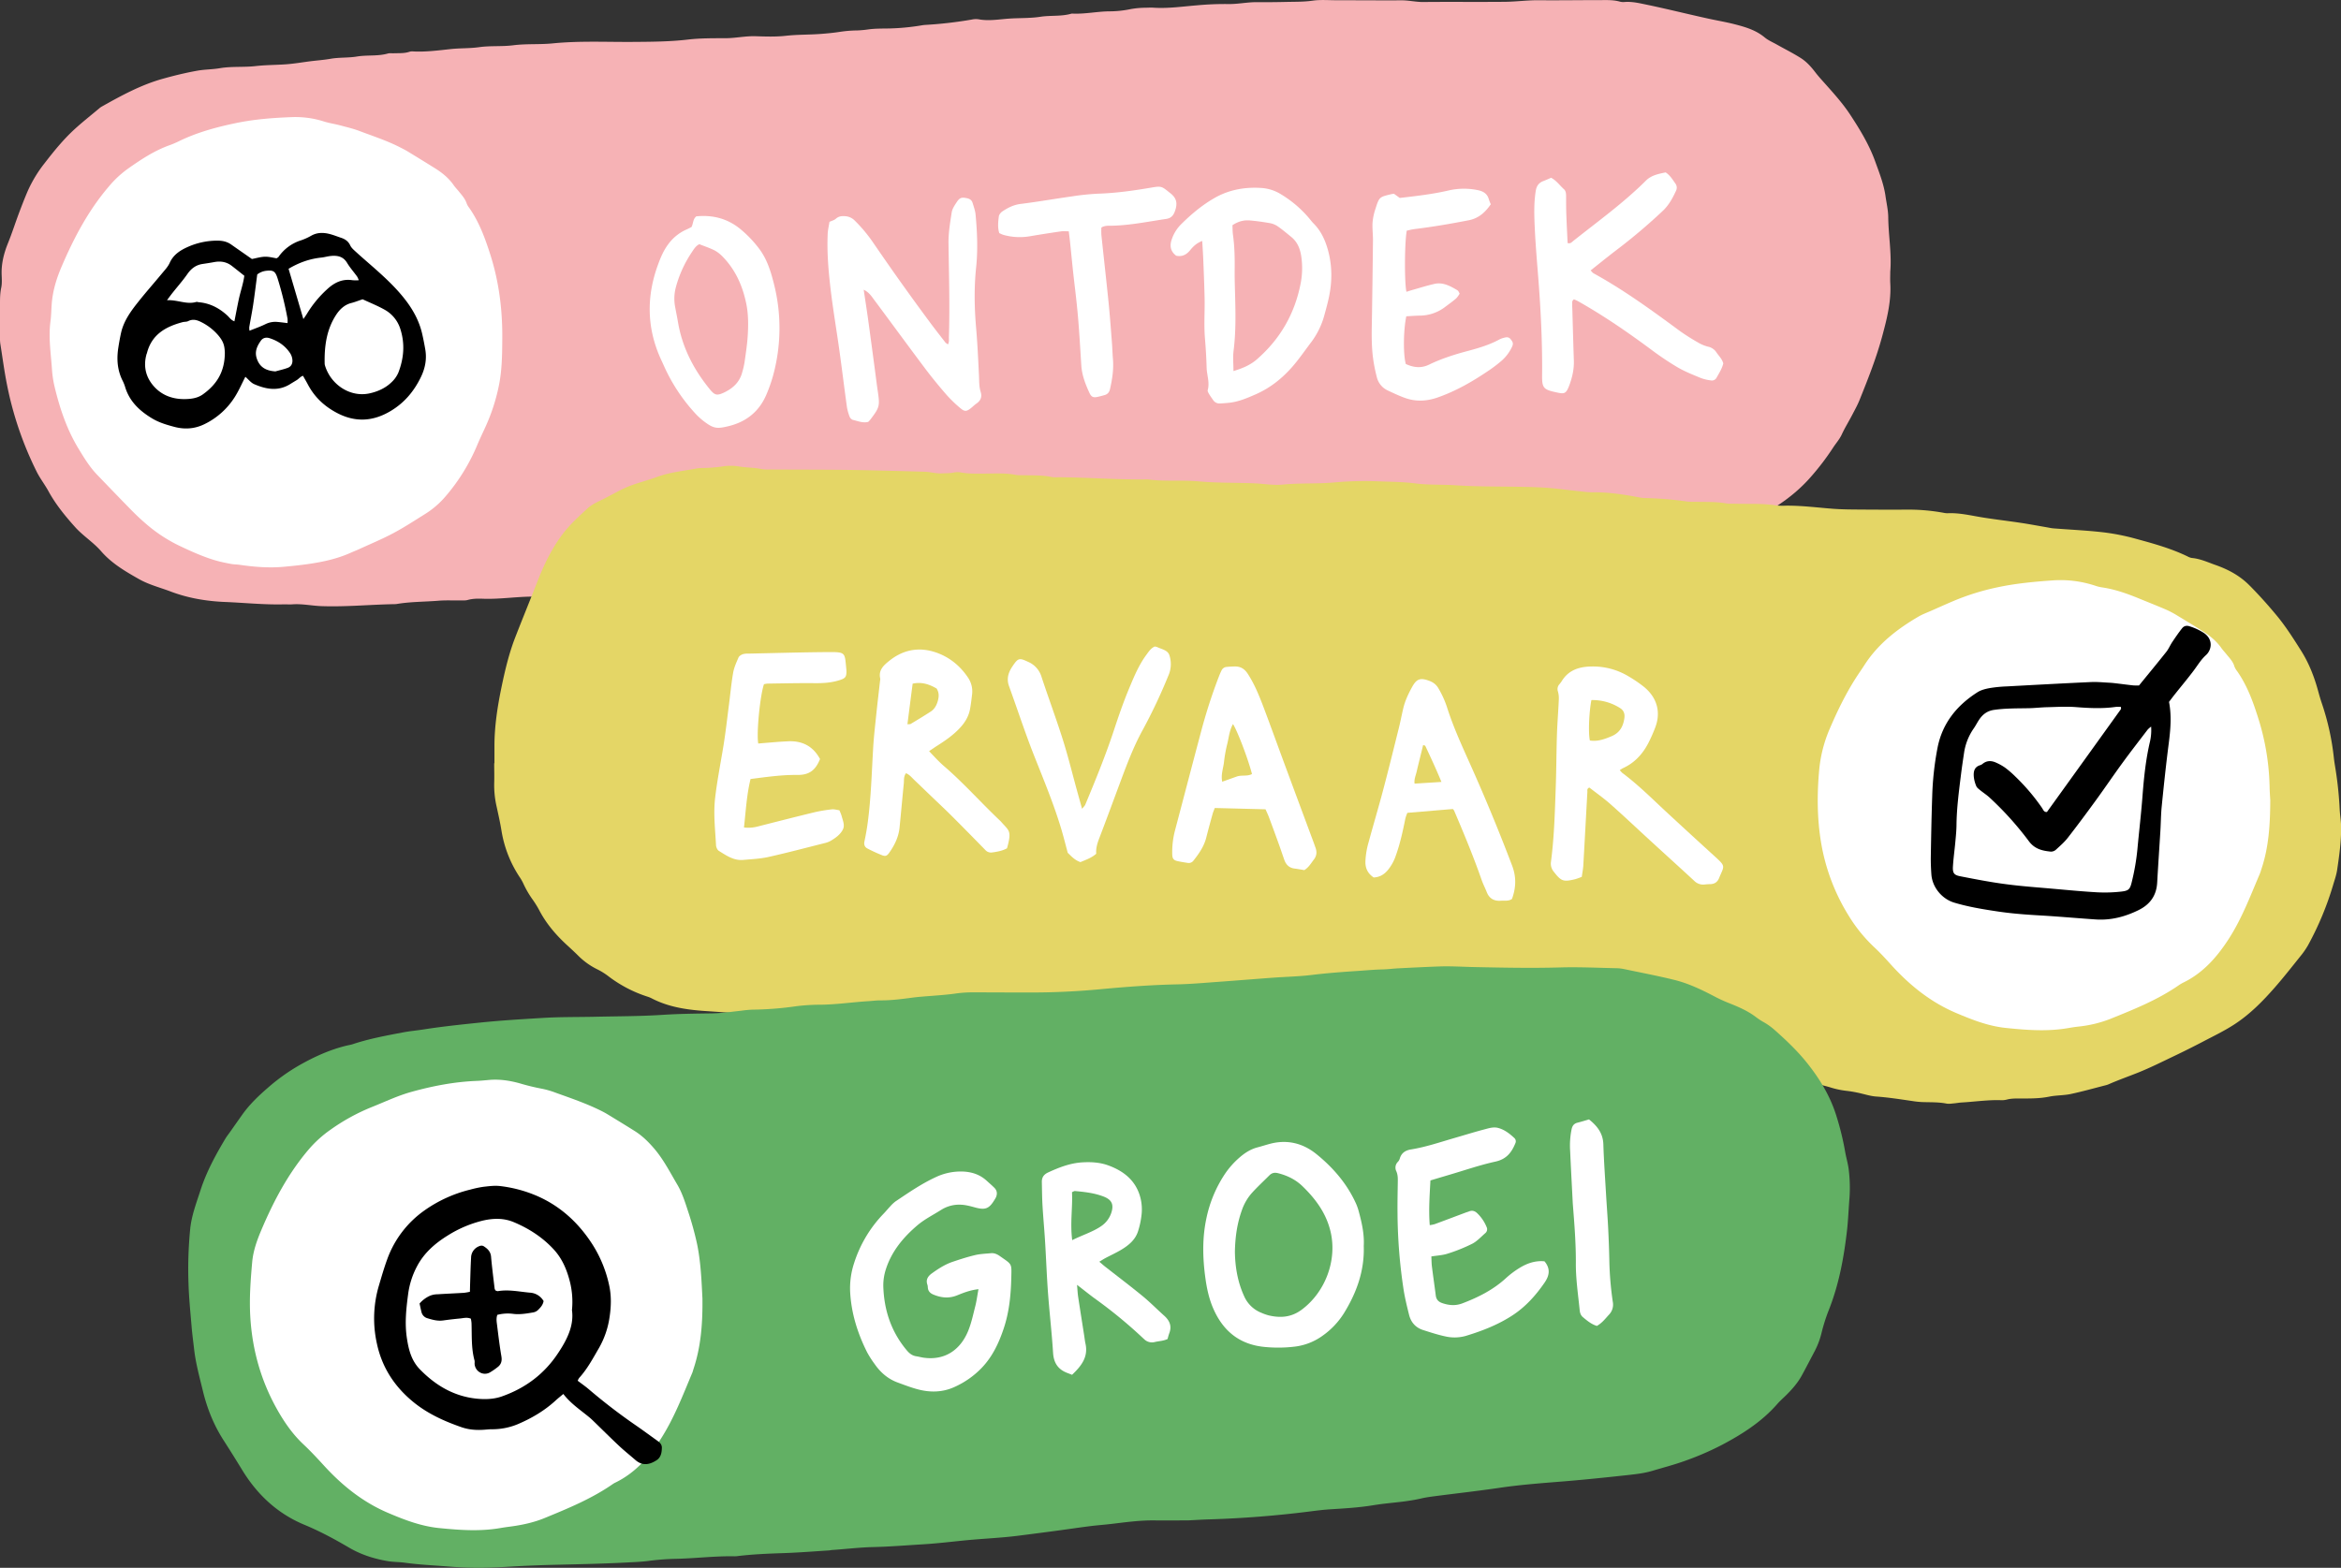
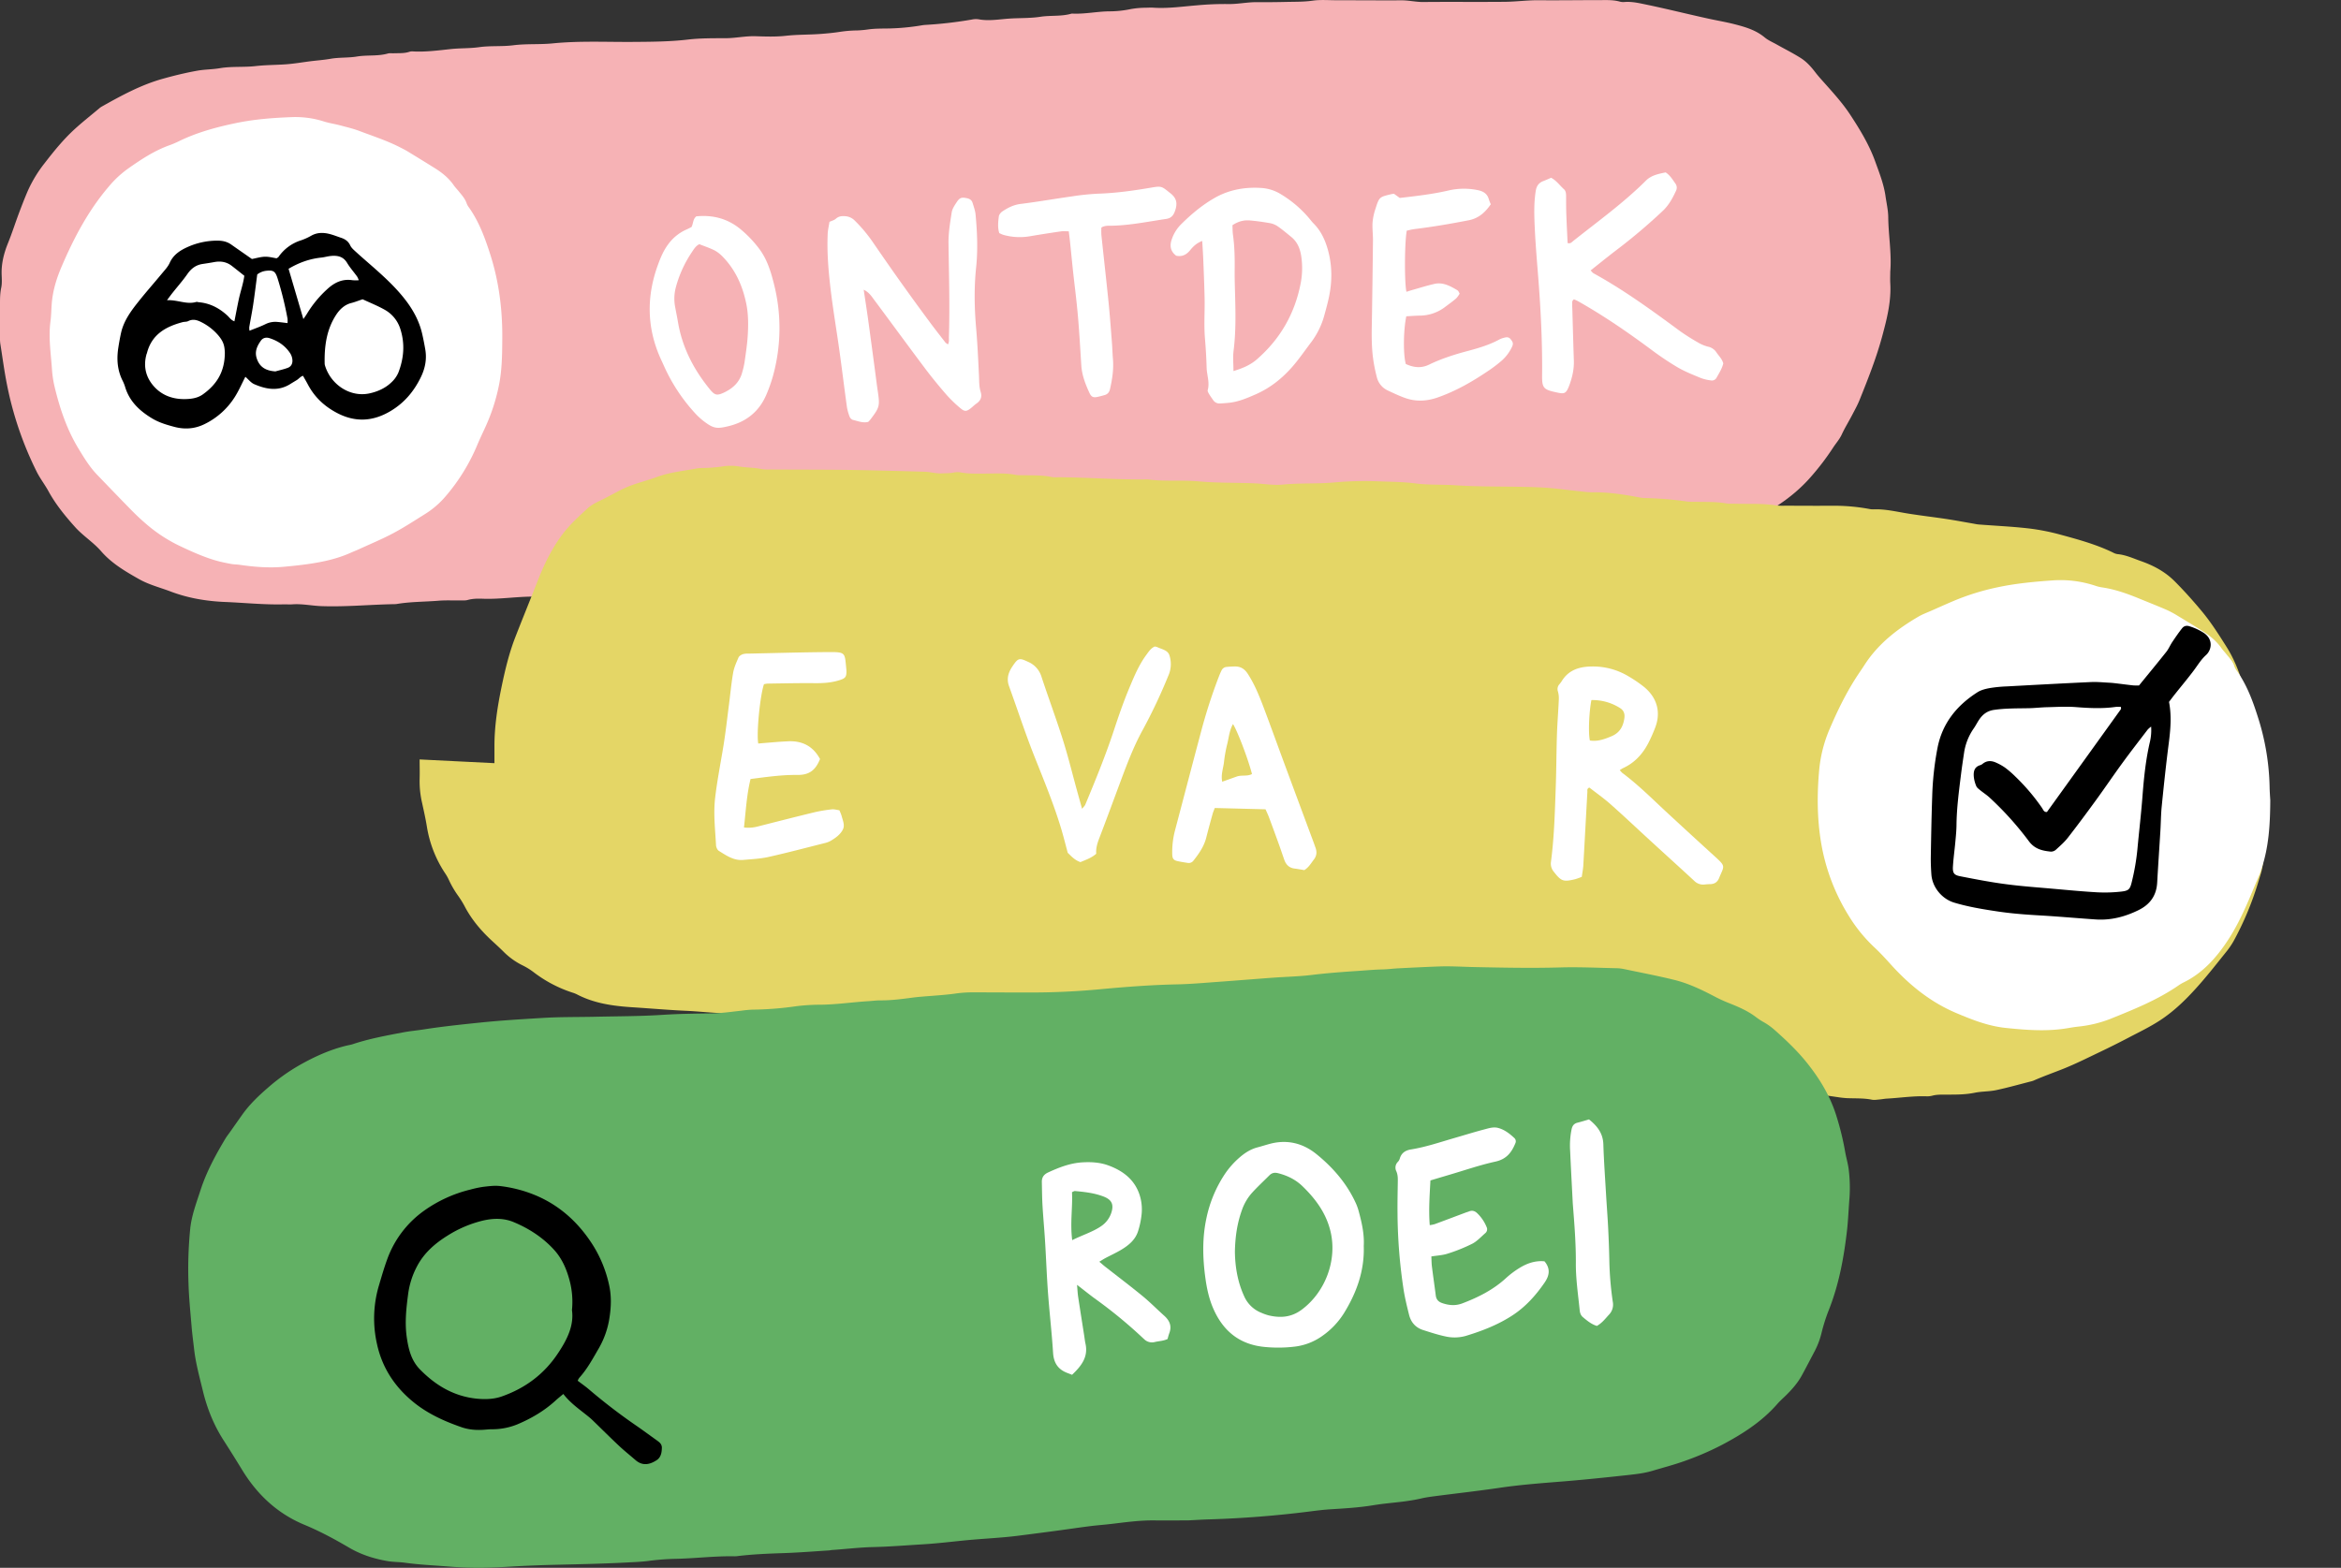
<svg xmlns="http://www.w3.org/2000/svg" viewBox="0 0 2372.88 1589.63">
  <rect x="0" y="0" width="2372.88" height="1589.63" fill="#333333" stroke="none" />
  <path d="m1916 275.49c0 3.84-.2 7.69 0 11.52 1.1 18.15-3.2 35.46-7.84 52.75-6 22.57-14.61 44.25-23.31 65.88-2.14 5.32-5 10.38-7.65 15.48-3.41 6.5-7.3 12.78-10.37 19.44-2.31 5-6 9-8.93 13.56a257.49 257.49 0 0 1 -23.26 30.37c-14 15.79-30.75 27.79-49 37.67-13.23 7.15-27.81 11.22-42.68 13.64-16.65 2.71-33.37 4.93-50.07 7.31-1.89.27-3.83.22-5.74.34-10.19.64-20.48-.82-30.59 1.48-9.85-2-19.62 1-29.48.45-9.58-.5-19.23.39-28.78-.33-8.27-.61-16.51-1.76-24.82-1.32-6 .32-12.06 1.39-18.09 1.43-26.88.2-53.75.15-80.63.16-4.47 0-9 .22-13.31-1.24a11.22 11.22 0 0 0 -3.8-.4c-18.55.43-37-2.92-55.51-2.12-3.51.15-7 0-10.55-.07-5.11-.09-10.26.3-15.21-1.42a5.53 5.53 0 0 0 -1.91-.2c-13.44.43-26.77-1.34-40.15-2.09a68.13 68.13 0 0 0 -21.76 2.58c-15.43 4.22-31.29 5.89-46.95 8.68a13.66 13.66 0 0 1 -1.92.12c-17.86.65-35.69 1.93-53.58 2.41-14.6.39-29.33.64-43.84 3.07a12.06 12.06 0 0 1 -2.87.19c-10.61-.74-21.12 1.13-31.44 2.6s-21.11.19-31.41 3c-2.4.65-5.09.26-7.65.27-17.6.06-35.2.19-52.8.09-8 0-15.88-.11-23.87-1.38-6.82-1.09-14-1.3-20.94.71a10.62 10.62 0 0 1 -2.83.48c-12.46.1-24.73 3-37.26 2.25-6.38-.36-12.8.09-19.19 0-11.22-.25-22.22 1.52-33.26 3.17-7.24 1.08-14.56 1.68-21.83 2.56-8.53 1-17.06 2.1-25.59 3.16a32.68 32.68 0 0 1 -3.78.52c-14.39.17-28.53 2.91-42.81 4.24-11.06 1-22 3.47-33 5-7.89 1.08-15.95 1.13-23.75 2.6-10.07 1.89-20.4.78-30.38 3.19a22.37 22.37 0 0 1 -4.78.39c-9.9.22-19.61 2.05-29.39 3.42-8.2 1.14-16.49 1.65-24.73 2.47l-33.26 3.35c-1.91.19-3.82.38-5.74.4-8.64.11-17.07 2-25.59 3.11a21.55 21.55 0 0 1 -3.78.55c-12.5-.59-24.82 2-37.27 2.18-3.51.06-7 0-10.46 1.07a15 15 0 0 1 -4.71.7c-17.59-.2-35 2.82-52.64 2.14-5.09-.19-10.2-.13-15.24 1.27-2.4.66-5.08.4-7.64.44-7.36.1-14.75-.28-22.07.32-14 1.13-28 .93-41.91 3.26a18.3 18.3 0 0 1 -2.87.21c-24.59.43-49.12 2.88-73.76 2-9.89-.36-19.65-2.56-29.6-1.8-2.87.22-5.76-.1-8.64 0-19.83.49-39.57-1.61-59.35-2.41-18.7-.77-37.35-3.83-55.18-10.6-10.73-4.07-21.94-6.85-32.05-12.56-13.95-7.88-27.72-15.94-38.42-28.25-7.79-9-18-15.36-26-24.1-10.31-11.47-20.02-23.29-27.43-36.85-3.66-6.71-8.41-12.74-11.87-19.64a348.7 348.7 0 0 1 -30-87.61c-2.86-14.08-4.67-28.28-6.94-42.42a42.85 42.85 0 0 1 -.29-6.71c0-11.2 0-22.4 0-33.62 0-5.42.07-10.79 1.22-16.21.92-4.3.6-8.92.44-13.39-.36-11.05 2.21-21.4 6.34-31.64 4.07-10 7.37-20.41 11.18-30.58 2.79-7.47 5.69-14.92 8.82-22.26a132.44 132.44 0 0 1 17.34-28.61c9.37-12.14 19.06-24.08 30.42-34.45 8-7.31 16.55-14 24.86-21a15.56 15.56 0 0 1 2.33-1.69c19.79-11.11 39.65-22 61.72-28.21 11.67-3.28 23.43-6.15 35.34-8.28 7.5-1.34 15.27-1.23 22.78-2.52 12.06-2.06 24.28-.78 36.28-2.15 10.2-1.17 20.38-1.07 30.55-1.79 8.24-.58 16.41-2 24.62-3.06 6.95-.87 14-1.36 20.86-2.56 8.86-1.55 17.94-.83 26.65-2.28 10.45-1.75 21.13-.12 31.41-3.06 1.78-.51 3.82-.17 5.73-.24 5.42-.2 10.88.26 16.17-1.54a10.49 10.49 0 0 1 3.8-.32c12.83.65 25.55-1.06 38.2-2.43 9.56-1 19.2-.58 28.62-1.91 11.48-1.62 23.05-.45 34.39-1.9 13.4-1.72 26.85-.61 40.15-1.93 27.14-2.71 54.3-1.31 81.45-1.5 18.54-.14 37.11-.2 55.49-2.36 12.78-1.49 25.51-1.35 38.25-1.4 10.25 0 20.28-2.34 30.56-2s20.56.69 30.68-.45c11.48-1.29 23-1 34.41-1.82 7-.5 14-1.17 20.89-2.26a128.36 128.36 0 0 1 17.14-1.34 106.44 106.44 0 0 0 11.4-1.09c6.63-.86 13.39-.8 20.09-.89a229.69 229.69 0 0 0 34.23-3.28 37 37 0 0 1 3.81-.39 412.1 412.1 0 0 0 46.48-5.4 19.62 19.62 0 0 1 6.69-.27c10.5 2 21 0 31.35-.69s21.17-.26 31.48-1.85 21.14-.15 31.38-3.14a3 3 0 0 1 1-.07c12.82.62 25.42-2.28 38.23-2.3a105.42 105.42 0 0 0 20.87-2.27 88.1 88.1 0 0 1 15.23-1.37c2.87-.09 5.77-.21 8.63 0 14.43.85 28.73-1.26 43-2.42a302.61 302.61 0 0 1 31.53-1.33c10 .23 19.69-2 29.61-1.91s19.84 0 29.76-.24c8.92-.19 17.81 0 26.76-1.29 7.85-1.11 16-.42 24-.41 22.08 0 44.16.2 66.23.08 7.38 0 14.52 1.79 21.94 1.71 27.51-.28 55 .07 82.54-.2 11.48-.11 22.89-1.72 34.42-1.6 20.47.21 41-.15 61.43-.12 7 0 14.07-.43 21 1.6a14.13 14.13 0 0 0 4.78.28c7.44-.52 14.69 1.21 21.8 2.68 20.89 4.33 41.6 9.55 62.45 14.12 9 2 18.13 3.49 27.1 5.8 10.91 2.82 21.46 5.9 30.38 13.33 3.63 3 8.19 4.92 12.37 7.27 8 4.52 16.35 8.67 24.14 13.6 6 3.77 10.75 9.15 15 14.73 2.54 3.32 5.31 6.37 8.06 9.46 9.56 10.73 19.32 21.4 27.18 33.38 9.77 14.9 19.09 30.16 25.21 47.12 4.23 11.72 8.87 23.27 10.58 35.72 1 6.93 2.62 13.86 2.72 20.81.16 18.49 3.59 36.89 2.05 55.47z" fill="#f6b2b5" />
-   <path d="m501.18 773.79c0-5.76 0-11.52 0-17.28 0-20.2 3.07-40 7.16-59.77 3.57-17.23 7.61-34.3 14-50.72 5.32-13.71 10.85-27.33 16.28-41q3.54-8.89 7.06-17.82c6.26-15.8 13.77-31 23.89-44.69 7.44-10.11 16.73-18.47 25.88-26.95 4.76-4.41 10.81-6.91 16.46-9.73 8.83-4.39 17.24-9.57 26.56-13.16 9-3.44 18.25-5.64 27.22-9 13.27-4.91 27.35-6.18 41.13-8.78a46.41 46.41 0 0 1 6.69-.37 165.07 165.07 0 0 0 18.13-1.47 53.38 53.38 0 0 1 17.2-.13c7.58 1.36 15.3 1 22.83 2.67a41.7 41.7 0 0 0 8.6.45c34.23.24 68.47 0 102.69.83 18.2.45 36.42.88 54.63 1.45 5.75.18 11.32 2 17.15 1.65 3.82-.25 7.64 0 11.46-.77a20.28 20.28 0 0 1 7.6-.22c7.62 1.48 15.28 1.22 23 1.21 11.18 0 22.39-.86 33.48 1.44a28.14 28.14 0 0 0 4.78.15c10.22.32 20.47-.25 30.6 1.81 2.78.57 5.74.28 8.62.3 29.73.21 59.4 2.68 89.15 2.19 17.18 2.33 34.54.42 51.72 2 18.83 1.74 37.68 1.18 56.51 2 9.55.41 19.11 2.18 28.66 1.24 17.54-1.73 35.2-.54 52.65-2.21a344.23 344.23 0 0 1 46-1c11.81.45 23.7.47 35.39 2 13.72 1.8 27.45 1 41.14 1.93 28.43 1.87 56.92.83 85.34 2.12 14.31.65 28.56 2.79 42.84 4.22a92.56 92.56 0 0 0 10.5.79c16.07-.28 31.81 2.25 47.52 5.16a32.37 32.37 0 0 0 5.7.68 339 339 0 0 1 42.93 3.55 69.89 69.89 0 0 0 7.67.21c10.54.28 21.1-.24 31.57 1.62 3.12.55 6.39.27 9.58.36 13.73.38 27.51-.48 41.18 1.7a57.71 57.71 0 0 0 9.58.26c16.33-.19 32.49 2 48.73 3.2 8.92.65 17.9.67 26.86.74q23 .19 46.06.09a196.89 196.89 0 0 1 39.07 3.31 16.31 16.31 0 0 0 3.82.32c12.26-.5 24.07 2.56 36.05 4.42 12.6 2 25.27 3.46 37.88 5.36 8.83 1.33 17.6 3 26.41 4.51 2.19.38 4.38.9 6.6 1.07 16.86 1.32 33.78 2.07 50.57 4a221.57 221.57 0 0 1 32.84 6.51c17.85 4.85 35.74 9.78 52.5 17.91a13.45 13.45 0 0 0 4.5 1.61c8.42.74 16 4.31 23.76 7.05 12.79 4.49 24.49 10.68 34.26 20.46s18.83 19.94 27.64 30.53c9.47 11.39 17.26 23.76 25.1 36.19s13.21 26.21 17.1 40.46c1.18 4.31 2.39 8.62 3.85 12.83a256.39 256.39 0 0 1 12.13 55.07c.46 4.12 1.17 8.22 1.82 12.31a377.77 377.77 0 0 1 4.09 40c.27 5.41 1.24 10.75 1.39 16.21.41 15.1-1.76 30-3.91 44.8-.77 5.33-2.59 10.53-4.16 15.73a310.74 310.74 0 0 1 -25.38 60.95 78.94 78.94 0 0 1 -7.61 11c-8.59 10.72-17.07 21.54-26.11 31.87-12.24 14-25.32 27.25-40.95 37.41-10.14 6.61-21.16 11.89-31.91 17.53q-14.43 7.56-29.16 14.58c-12.1 5.78-24.13 11.81-36.56 16.81-10.06 4-20.32 7.62-30.27 12a17.75 17.75 0 0 1 -2.74.86c-11.75 3-23.43 6.33-35.29 8.84-7.15 1.51-14.68 1.2-21.84 2.68-9.84 2-19.69 1.87-29.59 1.86-4.48 0-8.95-.07-13.35 1.11a19.83 19.83 0 0 1 -5.7.61c-13.47-.47-26.79 1.59-40.18 2.34-2.54.14-5.06.66-7.61.87s-5.19.71-7.62.23c-8.24-1.64-16.56-1.24-24.86-1.55a89.49 89.49 0 0 1 -9.5-1c-12.31-1.78-24.59-3.74-37-4.61-4.73-.33-9.4-1.69-14-2.81a123.84 123.84 0 0 0 -16.93-3.07 85.77 85.77 0 0 1 -15.84-3.5 199 199 0 0 0 -28.06-6 168 168 0 0 1 -20.57-4.4 148.49 148.49 0 0 0 -31.11-5.18 106.46 106.46 0 0 1 -15.17-2.11 179.74 179.74 0 0 0 -32.29-3.82c-6.07-.16-12-1.58-17.87-3.12a150.4 150.4 0 0 0 -31.15-4.93c-10.79-.52-21.55-2.4-32.26-4.11-9.14-1.47-18.26-2.73-27.53-3.39-16.22-1.16-32.45-2.18-48.58-4.63-10-1.52-20.29-2.29-30.51-2.94-18.2-1.14-36.49-.42-54.58-2.15-14.33-1.37-28.73-.77-43-2.77-6.28-.88-12.77-.24-19.17-.35-15.33-.27-30.63-.31-46-1.66-16.19-1.43-32.5-2.17-48.8-2.65-24.91-.73-49.81-2.18-74.75-2.06-2.88 0-5.77-.16-8.64 0-14.42.75-28.8-.66-43.08-1.93-25.49-2.27-51-3.3-76.55-3.61-12.45-.16-24.88-1.37-37.33-1.69-14.39-.38-28.82.24-43.18-.55-24.46-1.36-48.69-1.36-73.04-1.36-10.87 0-21.75 0-32.63 0-9.58 0-19.16.28-28.7-1.41-4.05-.72-8.3-.27-12.45-.45-8.61-.38-17.19-.13-25.82-1.41-7.85-1.16-16-.63-23.95-.78-6.71-.12-13.42.2-20.06-1.24a27.74 27.74 0 0 0 -6.7-.37c-17 .53-33.81-1.78-50.73-2.55-17.85-.81-35.67-2.39-53.51-3.53-19.41-1.24-38.82-3.78-56.53-13a27.16 27.16 0 0 0 -4.44-1.8 131.29 131.29 0 0 1 -39.71-20.84 67.63 67.63 0 0 0 -11.4-7 72.09 72.09 0 0 1 -19.29-14c-3.63-3.6-7.42-7.06-11.18-10.52-11.39-10.47-21.25-22.11-28.38-36a100.69 100.69 0 0 0 -6.65-10.53 97.16 97.16 0 0 1 -8.68-14.9 47.42 47.42 0 0 0 -3.67-6.71 119.45 119.45 0 0 1 -18.86-47.71c-1.31-8.18-3.16-16.28-4.92-24.39a96.81 96.81 0 0 1 -2.46-23.76c.22-6.71 0-13.43 0-20.15z" fill="#e4d666" />
+   <path d="m501.18 773.79c0-5.76 0-11.52 0-17.28 0-20.2 3.07-40 7.16-59.77 3.57-17.23 7.61-34.3 14-50.72 5.32-13.71 10.85-27.33 16.28-41q3.54-8.89 7.06-17.82c6.26-15.8 13.77-31 23.89-44.69 7.44-10.11 16.73-18.47 25.88-26.95 4.76-4.41 10.81-6.91 16.46-9.73 8.83-4.39 17.24-9.57 26.56-13.16 9-3.44 18.25-5.64 27.22-9 13.27-4.91 27.35-6.18 41.13-8.78a46.41 46.41 0 0 1 6.69-.37 165.07 165.07 0 0 0 18.13-1.47 53.38 53.38 0 0 1 17.2-.13c7.58 1.36 15.3 1 22.83 2.67a41.7 41.7 0 0 0 8.6.45c34.23.24 68.47 0 102.69.83 18.2.45 36.42.88 54.63 1.45 5.75.18 11.32 2 17.15 1.65 3.82-.25 7.64 0 11.46-.77a20.28 20.28 0 0 1 7.6-.22c7.62 1.48 15.28 1.22 23 1.21 11.18 0 22.39-.86 33.48 1.44a28.14 28.14 0 0 0 4.78.15c10.22.32 20.47-.25 30.6 1.81 2.78.57 5.74.28 8.62.3 29.73.21 59.4 2.68 89.15 2.19 17.18 2.33 34.54.42 51.72 2 18.83 1.74 37.68 1.18 56.51 2 9.55.41 19.11 2.18 28.66 1.24 17.54-1.73 35.2-.54 52.65-2.21a344.23 344.23 0 0 1 46-1c11.81.45 23.7.47 35.39 2 13.72 1.8 27.45 1 41.14 1.93 28.43 1.87 56.92.83 85.34 2.12 14.31.65 28.56 2.79 42.84 4.22a92.56 92.56 0 0 0 10.5.79c16.07-.28 31.81 2.25 47.52 5.16a32.37 32.37 0 0 0 5.7.68 339 339 0 0 1 42.93 3.55 69.89 69.89 0 0 0 7.67.21c10.54.28 21.1-.24 31.57 1.62 3.12.55 6.39.27 9.58.36 13.73.38 27.51-.48 41.18 1.7a57.71 57.71 0 0 0 9.58.26q23 .19 46.06.09a196.89 196.89 0 0 1 39.07 3.31 16.31 16.31 0 0 0 3.82.32c12.26-.5 24.07 2.56 36.05 4.42 12.6 2 25.27 3.46 37.88 5.36 8.83 1.33 17.6 3 26.41 4.51 2.19.38 4.38.9 6.6 1.07 16.86 1.32 33.78 2.07 50.57 4a221.57 221.57 0 0 1 32.84 6.51c17.85 4.85 35.74 9.78 52.5 17.91a13.45 13.45 0 0 0 4.5 1.61c8.42.74 16 4.31 23.76 7.05 12.79 4.49 24.49 10.68 34.26 20.46s18.83 19.94 27.64 30.53c9.47 11.39 17.26 23.76 25.1 36.19s13.21 26.21 17.1 40.46c1.18 4.31 2.39 8.62 3.85 12.83a256.39 256.39 0 0 1 12.13 55.07c.46 4.12 1.17 8.22 1.82 12.31a377.77 377.77 0 0 1 4.09 40c.27 5.41 1.24 10.75 1.39 16.21.41 15.1-1.76 30-3.91 44.8-.77 5.33-2.59 10.53-4.16 15.73a310.74 310.74 0 0 1 -25.38 60.95 78.94 78.94 0 0 1 -7.61 11c-8.59 10.72-17.07 21.54-26.11 31.87-12.24 14-25.32 27.25-40.95 37.41-10.14 6.61-21.16 11.89-31.91 17.53q-14.43 7.56-29.16 14.58c-12.1 5.78-24.13 11.81-36.56 16.81-10.06 4-20.32 7.62-30.27 12a17.75 17.75 0 0 1 -2.74.86c-11.75 3-23.43 6.33-35.29 8.84-7.15 1.51-14.68 1.2-21.84 2.68-9.84 2-19.69 1.87-29.59 1.86-4.48 0-8.95-.07-13.35 1.11a19.83 19.83 0 0 1 -5.7.61c-13.47-.47-26.79 1.59-40.18 2.34-2.54.14-5.06.66-7.61.87s-5.19.71-7.62.23c-8.24-1.64-16.56-1.24-24.86-1.55a89.49 89.49 0 0 1 -9.5-1c-12.31-1.78-24.59-3.74-37-4.61-4.73-.33-9.4-1.69-14-2.81a123.84 123.84 0 0 0 -16.93-3.07 85.77 85.77 0 0 1 -15.84-3.5 199 199 0 0 0 -28.06-6 168 168 0 0 1 -20.57-4.4 148.49 148.49 0 0 0 -31.11-5.18 106.46 106.46 0 0 1 -15.17-2.11 179.74 179.74 0 0 0 -32.29-3.82c-6.07-.16-12-1.58-17.87-3.12a150.4 150.4 0 0 0 -31.15-4.93c-10.79-.52-21.55-2.4-32.26-4.11-9.14-1.47-18.26-2.73-27.53-3.39-16.22-1.16-32.45-2.18-48.58-4.63-10-1.52-20.29-2.29-30.51-2.94-18.2-1.14-36.49-.42-54.58-2.15-14.33-1.37-28.73-.77-43-2.77-6.28-.88-12.77-.24-19.17-.35-15.33-.27-30.63-.31-46-1.66-16.19-1.43-32.5-2.17-48.8-2.65-24.91-.73-49.81-2.18-74.75-2.06-2.88 0-5.77-.16-8.64 0-14.42.75-28.8-.66-43.08-1.93-25.49-2.27-51-3.3-76.55-3.61-12.45-.16-24.88-1.37-37.33-1.69-14.39-.38-28.82.24-43.18-.55-24.46-1.36-48.69-1.36-73.04-1.36-10.87 0-21.75 0-32.63 0-9.58 0-19.16.28-28.7-1.41-4.05-.72-8.3-.27-12.45-.45-8.61-.38-17.19-.13-25.82-1.41-7.85-1.16-16-.63-23.95-.78-6.71-.12-13.42.2-20.06-1.24a27.74 27.74 0 0 0 -6.7-.37c-17 .53-33.81-1.78-50.73-2.55-17.85-.81-35.67-2.39-53.51-3.53-19.41-1.24-38.82-3.78-56.53-13a27.16 27.16 0 0 0 -4.44-1.8 131.29 131.29 0 0 1 -39.71-20.84 67.63 67.63 0 0 0 -11.4-7 72.09 72.09 0 0 1 -19.29-14c-3.63-3.6-7.42-7.06-11.18-10.52-11.39-10.47-21.25-22.11-28.38-36a100.69 100.69 0 0 0 -6.65-10.53 97.16 97.16 0 0 1 -8.68-14.9 47.42 47.42 0 0 0 -3.67-6.71 119.45 119.45 0 0 1 -18.86-47.71c-1.31-8.18-3.16-16.28-4.92-24.39a96.81 96.81 0 0 1 -2.46-23.76c.22-6.71 0-13.43 0-20.15z" fill="#e4d666" />
  <path d="m1203.87 1541.57c-11.86 0-23.06.09-34.26 0-13.79-.13-27.42 1.67-41.07 3.33-7.93 1-15.91 1.53-23.83 2.53-11.41 1.44-22.79 3.16-34.19 4.68q-19.47 2.6-39 5.07c-16.51 2.08-33.14 2.78-49.69 4.31-15.59 1.45-31.13 3.44-46.77 4.36-16.59 1-33.18 2.37-49.79 2.75-14.1.32-28 2.05-42.08 3-1 .07-1.89.35-2.84.41-15.64 1-31.27 2.25-46.92 2.76-15.35.5-30.67 1.15-45.93 3a21.19 21.19 0 0 1 -2.87.2c-20.49-.41-40.85 2.29-61.33 2.59a252.51 252.51 0 0 0 -26.74 2.19c-5.74.7-11.46 1-17.21 1.28-24.91 1.39-49.84 1.92-74.78 2.5-16 .36-32 1-47.92 1.94-10.55.65-21.06 1.14-31.62 1.12-9.91 0-19.79-.41-29.7-1.21-15-1.21-30-1.83-44.89-3.9-5.67-.79-11.42-.62-17.15-1.58-14-2.36-27.19-6.51-39.56-13.78-14.59-8.57-29.52-16.61-45.21-23.12-27.27-11.34-47.71-30.47-63-55.5q-9.24-15.15-18.83-30.08c-10-15.48-16.73-32.34-21.05-50.17-3.38-14-7.24-27.85-8.87-42.19-.87-7.62-1.91-15.23-2.55-22.87-1.22-14.65-2.73-29.31-3.16-44a412.41 412.41 0 0 1 1.77-55.57c1.42-13.4 6.28-26.07 10.4-38.81 6-18.66 15.35-35.81 25.38-52.57 1.31-2.19 2.93-4.18 4.41-6.27 4.23-6 8.44-12 12.7-18 7.3-10.23 16.31-18.83 25.73-27a197.15 197.15 0 0 1 32.77-23.35c14.76-8.31 30.21-15.32 46.8-19.37 2.17-.53 4.4-.84 6.51-1.54 16.73-5.56 34-8.73 51.28-12 6.9-1.3 13.93-1.9 20.86-3 19.26-3 38.64-5 58-7 21-2.15 42.08-3.38 63.13-4.65 17.54-1.06 35.17-.76 52.76-1.16 22.7-.51 45.44-.45 68.08-1.92 16.62-1.09 33.22-1.26 49.84-1.5 9.95-.14 19.75-1.61 29.6-2.67a113.18 113.18 0 0 1 11.44-1.09 339.18 339.18 0 0 0 44.89-3.53 200.6 200.6 0 0 1 24.89-1.49c16-.22 31.85-2.59 47.79-3.58 4.15-.25 8.29-.83 12.44-.81 10.91.07 21.69-1.39 32.46-2.8 6-.79 12.08-1.2 18.13-1.68 8.29-.66 16.6-1.22 24.82-2.37a122.56 122.56 0 0 1 17.19-1.29c20.48 0 41 .18 61.43.14q34.07-.07 68-3.24c26.1-2.46 52.25-4.44 78.5-5 14-.28 28.08-1.58 42.11-2.58 18.17-1.3 36.31-2.81 54.47-4.13 13.39-1 26.86-1.23 40.17-2.86 15.24-1.86 30.5-3 45.81-4 8.6-.56 17.19-1.39 25.83-1.59 5.42-.13 10.83-.86 16.26-1.13 13.73-.69 27.46-1.38 41.2-1.87 11.83-.42 23.65.37 35.47.62 29.09.6 58.19 1.19 87.31.37 19.16-.54 38.35.42 57.53.8a41.51 41.51 0 0 1 7.58 1c16.88 3.56 33.85 6.76 50.57 10.91 14 3.48 27.06 9.68 39.81 16.37a147.87 147.87 0 0 0 13.85 6.48c10.07 4 20.17 8.13 28.91 14.84a68.61 68.61 0 0 0 8 5.21 64.17 64.17 0 0 1 10.88 7.83c11.26 10 22.21 20.33 31.71 32 13.37 16.48 24.35 34.3 30.78 54.83a282.29 282.29 0 0 1 8.9 36.25c1 6 2.8 11.75 3.61 17.82a148.83 148.83 0 0 1 .68 31.5c-.8 10.51-1.2 21-2.42 31.52-3.19 27.42-8.17 54.35-18.41 80.12a179.09 179.09 0 0 0 -7.26 22.82 80.42 80.42 0 0 1 -6.62 18c-4.46 8.48-8.87 17-13.46 25.42-4.18 7.64-9.91 14.11-16.08 20.21-3 2.92-6.11 5.67-8.84 8.79-15.65 17.89-35.34 30.45-56 41.37a292.89 292.89 0 0 1 -36.9 16c-11.14 4.06-22.56 7-33.86 10.38-8.21 2.43-16.92 3.38-25.48 4.32-21.28 2.32-42.57 4.55-63.93 6.29-21.64 1.76-43.32 3.31-64.85 6.49s-43.09 5.57-64.63 8.37c-5.07.66-10.17 1.3-15.13 2.46-12.5 2.93-25.26 3.9-38 5.39-4.12.49-8.23 1.11-12.33 1.76-13.91 2.2-28 3-42 3.88-7 .43-14 1.34-21 2.22q-50.94 6.45-102.27 8c-7.13.22-14.47.7-21.16 1.02z" fill="#62b064" />
  <g fill="#fff">
-     <path d="m991.8 1307.12c-8.57 1-15.14 3.63-21.58 6.24-8.34 3.39-16.19 2.54-24.16-.78-3.23-1.35-5.31-3.46-5.6-7.07a11.15 11.15 0 0 0 -.41-2.85c-1.9-5.18.61-8.75 4.47-11.53 6.5-4.67 13.24-9.07 20.87-11.67s15.19-5 22.94-6.88c5.24-1.25 10.74-1.4 16.14-1.92 3.35-.32 6.29 1 8.95 2.89 12.51 8.8 12 7.13 11.65 21.58-.37 17.64-2.08 35.14-7.73 52-4.91 14.67-11.43 28.53-22.32 39.85a88.56 88.56 0 0 1 -28.19 19.6c-11.55 5.1-23.66 5.36-35.72 2.3-7.09-1.81-14-4.48-20.88-7-10-3.59-17.65-10.17-23.63-18.79a100.9 100.9 0 0 1 -7.74-12.11c-9.51-19-15.88-39.06-17.1-60.47a81.11 81.11 0 0 1 3.81-29.32 127.91 127.91 0 0 1 30.11-50.65c2.21-2.3 4.23-4.79 6.43-7.1a36.1 36.1 0 0 1 5.53-5.26c13.27-8.9 26.42-18 41-24.71a59.06 59.06 0 0 1 26-5.65c9.62.14 18.28 2.76 25.5 9.37 2.59 2.37 5.28 4.65 7.77 7.14 2.79 2.8 3.17 6.15 1.58 9.72a23 23 0 0 1 -1.44 2.49c-5.52 9.15-9.44 10.55-19.91 7.67-4.59-1.26-9.31-2.53-14-2.73a34.22 34.22 0 0 0 -20.14 5.22c-8.1 5.14-16.87 9.5-24.11 15.65-14 11.9-25.76 25.9-31.67 43.72a53 53 0 0 0 -2.89 17.87c.69 24.35 8 46.46 23.93 65.34 2.6 3.07 5.46 5.28 9.5 5.88 2.53.37 5 1.1 7.54 1.45 21.69 3 37.07-8.14 44.85-26.68 3.43-8.18 5.25-17.08 7.46-25.73 1.31-5.2 1.99-10.54 3.19-17.08z" />
    <path d="m1382.33 1263.24c.83 25.37-7.32 47.6-20.15 68.36a79.85 79.85 0 0 1 -21.67 22.78 60.37 60.37 0 0 1 -28.23 11 139.19 139.19 0 0 1 -29.64.39c-26.33-2.24-43.48-16.55-53.4-40.32-3.83-9.17-5.92-18.87-7.31-28.71-2.92-20.7-3.47-41.38 1-61.94a128.2 128.2 0 0 1 18.33-44 84.87 84.87 0 0 1 15.17-17.2c5.35-4.64 11.21-8.44 18.2-10.26 4.32-1.12 8.56-2.53 12.88-3.66 17.4-4.56 33.27-.49 46.82 10.47 16.76 13.56 30.78 29.72 39.89 49.6a52.76 52.76 0 0 1 2.92 8.09c3.23 11.8 5.86 23.62 5.19 35.4zm-130.61 6c.22 14.8 2.63 30.43 9.48 45.25a31.8 31.8 0 0 0 17.58 16.68 48.76 48.76 0 0 0 7.22 2.54c12 2.8 23 2 33.55-5.89 23.88-17.81 36-50.17 29.1-79.14-4.37-18.5-15-32.9-28.26-45.79-7.07-6.87-15.51-11-25-13.39-3.52-.87-6.25-.26-8.72 2.21-5.87 5.87-12 11.55-17.56 17.66a51.69 51.69 0 0 0 -10.47 18.12c-4.64 13.1-6.64 26.6-6.92 41.74z" />
    <path d="m1449.91 1196.86c-.81 15.43-1.89 30.05-.69 45.34a33.07 33.07 0 0 0 5-1c10.49-3.87 20.95-7.83 31.41-11.75 1.2-.45 2.45-.77 3.63-1.25 3.08-1.25 5.72-.3 7.94 1.78a40.63 40.63 0 0 1 9.66 14.16 5.08 5.08 0 0 1 -1.3 6.14c-4.34 3.75-8.34 8.25-13.32 10.81a169.6 169.6 0 0 1 -24.87 10c-5 1.65-10.56 1.88-16.53 2.85.18 3.39.16 6.84.58 10.23 1.22 9.83 2.68 19.63 3.92 29.46.51 4 2.76 6.31 6.38 7.56 6.81 2.36 13.51 3 20.56.32 16.27-6.19 31.55-13.88 44.48-25.85a89.82 89.82 0 0 1 13-9.78c8-5.05 16.59-7.91 25.76-7 6.45 7.68 4.82 14.73.1 21.59-8.95 13-19.37 24.64-32.74 33.32-14.61 9.49-30.67 15.73-47.24 20.74a41.78 41.78 0 0 1 -20.92.4c-7.47-1.6-14.78-4-22.08-6.32-7.64-2.4-12.43-7.77-14.36-15.43-2-8-4-16.13-5.37-24.3a534.45 534.45 0 0 1 -6.36-79.31c-.11-9.91.11-19.83.26-29.74.07-4.16.3-8.26-1.46-12.25a8.24 8.24 0 0 1 1.72-9.71 8.24 8.24 0 0 0 1.82-3.32c1.67-5.66 5.88-8.24 11.25-9.1 14.89-2.39 29.11-7.24 43.52-11.43 10.42-3 20.8-6.25 31.29-9 4.55-1.2 9.14-2.71 14.13-1.24 6.38 1.88 11.3 5.82 16 10.19a4.54 4.54 0 0 1 .86 5.33c-3.79 9.25-9 16-20 18.44-15.88 3.48-31.33 8.86-47 13.45-6.1 1.81-12.2 3.63-19.03 5.67z" />
    <path d="m1091.71 1302.72c.47 5.3.61 8.73 1.12 12.1 2 13.28 4.12 26.54 6.2 39.8.39 2.53.64 5.09 1.2 7.58 3.13 13.87-4.43 23-13.55 31.74-1.91-.74-3.36-1.32-4.82-1.87-9.39-3.56-13.79-10.15-14.44-20.38-1.28-20.42-3.67-40.76-5.17-61.16-1.29-17.54-1.89-35.13-3-52.68-.72-11.81-1.86-23.59-2.54-35.4-.47-8-.5-16-.68-24-.1-4.65 2-7.65 6.34-9.67 11.09-5.09 22.28-9.49 34.69-10.24 8.75-.53 17.48 0 25.58 2.82 16.44 5.79 29.23 15.93 33.5 33.86a48.44 48.44 0 0 1 1.09 15.18 85.45 85.45 0 0 1 -3.63 17.81c-2.7 8.72-9.41 14.32-16.91 18.84-5.19 3.12-10.75 5.64-16.11 8.49-1.93 1-3.76 2.24-6.3 3.76 2.39 2 4.2 3.64 6.11 5.14 12.58 9.87 25.35 19.5 37.71 29.64 7.65 6.28 14.62 13.39 22 20 5.57 5 7.91 10.66 5 18a54.1 54.1 0 0 0 -1.59 5.54c-4.24 2.05-8.8 2.07-13.1 3.11a11.22 11.22 0 0 1 -10.64-2.88c-1.43-1.28-2.82-2.6-4.23-3.91a476.76 476.76 0 0 0 -46.09-37.53c-5.36-3.94-10.56-8.16-17.74-13.69zm-4.91-45.3c10.68-5.36 20.79-8.27 29.48-14.27a26.31 26.31 0 0 0 10.19-13.52c2.74-8.44.2-12.71-6.22-15.75a36.16 36.16 0 0 0 -3.55-1.37c-8.77-3.07-17.93-4.06-27.1-4.88-.8-.07-1.66.58-3 1.11.77 15.52-2.03 30.97.2 48.68z" />
    <path d="m1610.66 1135c8.51 6.8 14.18 14.24 14.53 25.24.53 16.6 1.71 33.19 2.68 49.78.69 11.8 1.62 23.6 2.21 35.4.57 11.5 1 23 1.21 34.51a331.9 331.9 0 0 0 3.48 40.1 14.7 14.7 0 0 1 -4 13.09c-3.68 4-6.93 8.34-12.14 11.26-5.52-1.66-9.93-5.31-14.3-9-2-1.72-2.84-4.13-3.11-6.79-1.59-15.9-4-31.73-3.91-47.76.13-20.17-1.51-40.24-3.09-60.31l-.06-1c-.89-17.56-1.86-35.11-2.64-52.68a82.54 82.54 0 0 1 1.49-21.94c.79-3.53 2.41-5.7 6-6.59 3.91-.96 7.83-2.23 11.65-3.31z" />
    <path d="m1641.84 780.81a20.45 20.45 0 0 0 2.65 2.93c16.45 12.29 30.87 26.85 45.88 40.74q23.94 22.15 48.06 44.1c11.31 10.32 9.16 9.21 4 21.88-1.64 4-4.66 5.91-9 6-1.91 0-3.83.17-5.74.37a12.62 12.62 0 0 1 -10.4-3.74c-14.55-13.45-29.25-26.74-43.85-40.13-13.67-12.52-27.13-25.27-41-37.57-6.84-6.08-14.44-11.39-21.44-16.87-2.53 1-2 2.83-2 4.28-1.39 24.9-2.7 49.8-4.13 74.69-.22 3.79-1 7.54-1.55 11.55a68.24 68.24 0 0 1 -6.46 2.34c-12.31 3-14.36 2.2-22-7.62a12.71 12.71 0 0 1 -2.79-9.82c3.37-25.71 4-51.59 4.92-77.45.59-17.25.6-34.51 1.16-51.75.39-11.8 1.37-23.57 1.89-35.36a25.93 25.93 0 0 0 -.93-8.42 7.26 7.26 0 0 1 1.46-7.1 32.25 32.25 0 0 0 2.32-3.05c6.67-11.06 17.14-14.71 29.3-15a69.71 69.71 0 0 1 38.46 9.92 132.78 132.78 0 0 1 15.82 10.78c12.76 10.5 17.48 25.11 11.25 41.26a157.23 157.23 0 0 1 -7 15.75c-5.75 11.06-13.84 19.89-25.38 25.2-1.13.5-2.13 1.28-3.5 2.09zm-28.77-71c-2.48 13-3.2 33.88-1.53 41 7.79 1.22 14.77-1.31 21.9-4.31 8.44-3.55 11.9-10 13.07-18.44.58-4.22-.62-7.73-4.18-10a51.81 51.81 0 0 0 -29.26-8.24z" />
-     <path d="m941.75 761.6c5.22 5.56 9.94 10.73 15.24 15.29 20.14 17.34 37.69 37.33 57 55.52.23.22.46.44.67.68 8.08 9.44 11.18 8.71 6.07 27-4.52 2.55-9.79 3.52-15.16 4.24a7.56 7.56 0 0 1 -6.85-2.54c-11.18-11.4-22.34-22.83-33.65-34.11-7.7-7.66-15.64-15.07-23.47-22.6-4.84-4.65-9.65-9.33-14.53-13.94-2.73-2.57-5.09-5.66-8.7-7.16-2.56 3.31-1.92 7-2.26 10.38-1.48 14.93-2.81 29.88-4.3 44.81-1 9.49-5 17.75-10.44 25.42-2.26 3.2-3.78 3.91-7.34 2.52a158 158 0 0 1 -14.74-6.77c-2.83-1.46-3.77-4-3.06-7.28 1.26-5.93 2.35-11.91 3.17-17.92 3.51-25.68 4.15-51.58 5.69-77.42.66-11.15 2-22.27 3.12-33.38 1.19-11.44 2.57-22.86 3.86-34.29a5.71 5.71 0 0 0 .17-1.9c-2.07-8.7 3.45-13.57 9.24-18.2 13.41-10.75 28.65-14.06 45-9.13 14.45 4.37 26 13.32 34.54 25.94a25 25 0 0 1 4.31 17.32c-.62 5.07-1.17 10.16-2.14 15.17-1.57 8.12-6 14.69-11.77 20.46-6.34 6.4-13.7 11.48-21.27 16.28-2.64 1.67-5.15 3.46-8.4 5.61zm-22-27.24c1.62-.16 2.69 0 3.39-.38 6.81-4.1 13.64-8.2 20.31-12.54 3.59-2.33 5.7-6 6.92-10 1.31-4.38 1.89-8.74-1-13.34-7.13-4.13-14.89-7-24.29-4.92-1.8 13.82-3.53 27.33-5.3 41.18z" />
    <path d="m754.12 839a37.11 37.11 0 0 0 13.53-.9c19.2-4.88 38.39-9.8 57.64-14.47a149.63 149.63 0 0 1 17.86-3c2.41-.29 5 .55 7.63.9a45.2 45.2 0 0 1 2.22 5.47c1.15 4.61 3.61 9.51 1.38 14-2.58 5.18-7.47 8.64-12.45 11.58a23.76 23.76 0 0 1 -6.26 2.32c-18.89 4.75-37.72 9.75-56.73 14-8.37 1.86-17.09 2.22-25.68 3-9.57.82-17.09-4.5-24.63-9.2-1.57-1-2.75-3.73-2.85-5.73-.83-15.94-2.79-31.8-.92-47.87 2.07-17.82 5.6-35.35 8.46-53 2.25-13.88 3.79-27.88 5.6-41.83 1.4-10.78 2.37-21.63 4.24-32.32.93-5.27 3.27-10.34 5.41-15.3.64-1.48 2.63-2.7 4.27-3.32a17.29 17.29 0 0 1 5.69-.61c27.51-.57 55-1.4 82.51-1.56 16-.09 15.24 1.08 16.63 15.49.12 1.27.29 2.55.31 3.82.07 5.63-1 7.22-6.52 9-8.3 2.75-16.82 3.3-25.54 3.21-16-.17-32 .23-47.94.44a20.88 20.88 0 0 0 -3.62.64c-4 11.76-7.75 50.26-5.76 60.11 5.91-.5 11.89-1 17.87-1.49q6.22-.48 12.45-.77c14.47-.65 25.36 5.13 32.28 18-4.71 11.63-11.14 16.26-23.19 16.12-15.72-.17-31.17 2.07-47.24 4.13-3.9 15.95-4.77 32.14-6.65 49.14z" />
    <path d="m1322.12 882.22c-3.2-.51-6.64-1.15-10.1-1.6-5.4-.7-8.53-4-10.25-8.85-2-5.72-3.91-11.48-6-17.19q-4.71-13.08-9.58-26.1c-1-2.65-2.24-5.2-3.43-7.91l-51.42-1.32c-.7 1.86-1.62 3.85-2.2 5.93-2.22 8-4.41 16-6.45 24.08-2.26 8.91-7.33 16.21-12.91 23.26a5.92 5.92 0 0 1 -5.88 2.4c-3.47-.54-7-1.07-10.37-1.83-3.93-.88-5.19-2.47-5.32-6.81a86.64 86.64 0 0 1 2.89-24.66c8.72-33 17.36-66.11 26.15-99.14a543 543 0 0 1 17.88-55.62c.92-2.38 1.89-4.75 3-7a6.23 6.23 0 0 1 5.26-3.66c2.86-.23 5.74-.45 8.61-.45 5.53 0 9.51 2.48 12.63 7.23 6.9 10.52 11.55 22.07 16 33.71 7.55 20 14.8 40.16 22.22 60.22q14.31 38.65 28.69 77.27c.66 1.8 1.28 3.61 1.93 5.42 1.51 4.2 1.19 8.14-1.6 11.76s-5.2 8.01-9.75 10.86zm-72.33-148.09c-3.55 6.28-4.13 13-5.62 19.34a142.94 142.94 0 0 0 -3.46 18.74c-.61 6.5-3.35 12.86-1.85 20.38 5.26-1.87 10-3.54 14.74-5.24 4.94-1.79 10.64.08 15.43-2.56-3.82-14.89-14.41-42.92-19.24-50.66z" />
-     <path d="m1472.63 820.28-46.08 3.87a37.35 37.35 0 0 0 -2 5.56c-2.6 12.85-5.34 25.66-9.79 38a46.57 46.57 0 0 1 -7.78 14.19c-3.93 4.78-8.48 7.51-14.61 7.78-5.79-3.94-8.51-9-8.37-16.18a81.93 81.93 0 0 1 3.31-19.78c4.76-17.58 10-35 14.65-52.63 5.56-21 10.74-42.12 16-63.2 1.62-6.51 2.85-13.11 4.4-19.64 1.85-7.84 5.29-15.07 9.19-22.06 4.37-7.85 8.12-9.14 16.65-6.09 4.24 1.53 7.52 3.71 10 8.13a96.75 96.75 0 0 1 8.31 18.22c6.35 20.17 15.17 39.34 23.79 58.6q22.73 50.76 42.46 102.76c4.37 11.57 3.9 22.38-.2 33.65-3.47 2.46-7.48 1.54-11.18 1.81-6.66.51-11.75-2-14.34-8.64-1.62-4.16-3.72-8.13-5.19-12.34-8.33-23.85-18-47.18-27.93-70.38a9.19 9.19 0 0 0 -1.29-1.63zm-11.56-27.46c-5.17-12.55-10.73-24.57-16.37-36.54-.18-.39-1.07-.44-2.19-.86-1 4.26-2.09 8.46-3.11 12.67-1.13 4.62-2.29 9.23-3.34 13.87-.93 4.14-2.88 8.16-2.21 12.57z" />
    <path d="m1170.46 655.52a11.39 11.39 0 0 1 2.64.63c4.52 2.19 10.62 3 12.26 8.32a28.77 28.77 0 0 1 -.37 18.83c-.23.6-.49 1.19-.73 1.78a548.2 548.2 0 0 1 -26.62 56.19c-8.71 16.07-15.16 33.08-21.52 50.14-7.13 19.15-14.17 38.35-21.48 57.43-2.08 5.43-4 10.78-3.48 16.79-4.71 4.22-10.46 6.1-16 8.49-5.83-1.94-9.62-6.33-12.89-9.46-2.18-8.1-3.94-15.2-6-22.22-7.64-26.11-18.14-51.15-28.13-76.41-9.15-23.15-16.87-46.87-25.36-70.29-2.67-7.38-.83-13.71 3.32-19.9 5.89-8.8 6.91-9.07 16.16-4.72a24 24 0 0 1 13.46 15.22c7 21.25 14.83 42.2 21.56 63.52 5.38 17 9.62 34.45 14.38 51.69 1.6 5.83 3.24 11.65 5.16 18.54 1.53-2 2.71-3 3.24-4.24 10.33-24.78 20.5-49.61 28.92-75.12 4.71-14.26 9.58-28.51 15.36-42.35 5-12 10-24.25 17.92-34.84 2.28-3.05 4.34-6.34 8.2-8.02z" />
    <path d="m875.46 293.76c1.5 10.08 3.09 20.16 4.49 30.26 2.37 17.09 4.63 34.2 6.92 51.3.94 7 1.76 14 2.8 20.92 2.3 15.46 2 16.71-7.44 29.16-.57.76-1.28 1.41-2.14 2.35-5.36 1.41-10.52-.81-15.71-2.06a5.68 5.68 0 0 1 -3.21-3.27 49 49 0 0 1 -2.77-10.12c-2.67-19.31-5-38.67-7.73-58-2.82-20.26-6.3-40.44-8.71-60.74-2.22-18.72-3.84-37.56-3-56.46.19-4.09 1.19-8.14 1.81-12.17 2.51-1.17 4.86-1.69 6.41-3.1 2.93-2.67 6.17-2.93 9.78-2.61a14.74 14.74 0 0 1 9.33 4.33 150 150 0 0 1 19 22.81c8.87 12.91 17.78 25.79 26.87 38.54q14.73 20.72 29.84 41.1c5.31 7.21 10.84 14.25 16.33 21.31a12.26 12.26 0 0 0 2.6 1.84c1.35-2.59.83-5.15.91-7.53 1-31.65 0-63.29-.42-94.94-.14-10.45 1.64-21 3.25-31.37.55-3.6 2.93-7.06 5-10.24 3.13-4.8 5.12-5.24 10.56-4.07 2.79.6 4.78 2 5.58 4.64 1.23 4 2.69 8 3.06 12 1.65 17.83 2.43 35.61.54 53.58-2.13 20.36-1.78 40.84 0 61.31 1.38 15.91 2.09 31.89 2.88 47.85.29 5.75 0 11.51 1.76 17.11 1.51 4.88 0 8.7-4.21 11.61-2.1 1.44-3.89 3.33-5.91 4.89-4.15 3.22-6.14 3.53-10.2.09a131.57 131.57 0 0 1 -14.47-13.95c-7.55-8.69-14.87-17.6-21.77-26.8-17.09-22.75-33.86-45.74-50.85-68.56-2.99-3.94-5.56-8.38-11.18-11.01z" />
    <path d="m1746.75 368.49c-1.24 5.18-4.16 9.77-6.83 14.48a5.25 5.25 0 0 1 -5.67 2.74 44.92 44.92 0 0 1 -10.22-2.42c-8-3.3-16-6.46-23.45-10.77a295.14 295.14 0 0 1 -27-18.12c-23.91-17.71-48.36-34.55-74.31-49.14-1.32-.74-2.75-1.27-3.85-1.77-2.53 1.67-1.69 3.72-1.78 5.48-.09 1.59.07 3.2.11 4.79.5 17.26.93 34.51 1.53 51.76.3 8.47-1.48 16.5-4.32 24.38-3.65 10.08-5.42 9.65-14.1 7.77-12.14-2.63-13.89-4.42-13.77-16.57.34-32.63-1.23-65.19-3.74-97.71-1.31-16.88-2.81-33.75-3.61-50.65-.61-13.07-1.18-26.17.92-39.24.81-5 3.1-8.17 7.72-9.93 2.65-1 5.24-2.21 7.87-3.33 5.48 2.91 8.74 7.81 13 11.61 2 1.83 2.16 4.49 2.18 7.11 0 6.39 0 12.79.25 19.18.33 9.51.85 19 1.28 28.28 3 .89 4.18-.93 5.57-2 25-19.89 51-38.56 73.73-61.22 5.56-5.55 12.71-6.88 20.07-8.4 4.49 2.89 7.07 7.33 10 11.48a7 7 0 0 1 .45 7.3c-3.35 7.27-7.09 14.19-13 19.89a578.47 578.47 0 0 1 -48.31 40.83c-8.33 6.38-16.47 13-25.19 19.9 1.31 1.3 2 2.38 3 2.93 30.61 16.83 58.78 37.31 86.81 58a208.7 208.7 0 0 0 18.58 11.85 39.51 39.51 0 0 0 10.52 4.49 13.4 13.4 0 0 1 8.49 5.61c2.32 3.61 5.82 6.65 7.07 11.41z" />
    <path d="m1218.58 244.3c-6 2.31-9.31 5.81-12.32 9.48-3.79 4.64-8.3 6.76-14.1 5.48-6.15-4.75-6.68-10.55-4.2-17.27a39.21 39.21 0 0 1 9.12-14.48c10-9.95 20.74-19 33-26.2 15.15-8.93 31.54-11.89 48.87-10.7a43 43 0 0 1 19.83 6.59 114.77 114.77 0 0 1 30.1 26.44 30.66 30.66 0 0 0 2.49 2.84c7.46 7.45 11.74 16.63 14.55 26.62 4.51 16.06 4.51 32.23 1.07 48.44-1.26 5.93-2.86 11.8-4.49 17.65a80.41 80.41 0 0 1 -13.23 27.48c-6.19 8.14-12 16.66-18.62 24.39-10.53 12.2-22.87 22.2-37.85 28.76-8.82 3.87-17.59 7.64-27.28 8.6-2.86.28-5.73.47-8.6.66a7.81 7.81 0 0 1 -7.38-3.61c-1.45-2.1-3-4.19-4.24-6.39-.62-1.06-1.41-2.54-1.13-3.55 2.19-7.76-.91-15.22-1.11-22.83-.27-9.91-.88-19.81-1.7-29.69-1.16-14.06 0-28.13-.38-42.18-.31-13.1-.87-26.2-1.39-39.29-.25-5.37-.59-10.74-1.01-17.24zm30.65-15.94c.16 3.34.08 6.53.52 9.65 1.65 11.74 1.87 23.54 1.74 35.37-.08 7.35.11 14.7.32 22 .56 20.12 1.1 40.22-1.43 60.29-.82 6.57-.12 13.33-.12 20.55 8.74-2.65 16.85-5.87 23.73-11.87q35.58-31 44.45-77.37a81.23 81.23 0 0 0 .59-26.72c-1.12-7.83-3.81-14.84-10.15-20-4.46-3.61-8.84-7.34-13.53-10.63a20.62 20.62 0 0 0 -7.85-3.33c-6.9-1.23-13.86-2.21-20.84-2.81-5.82-.43-11.41.84-17.43 4.87z" />
    <path d="m1425.59 295.88c1.79-.57 3.53-1.17 5.29-1.67 7.68-2.16 15.29-4.59 23-6.34 8.73-2 16.1 2.14 23.28 6.36a4.46 4.46 0 0 1 1.28 1.41 21.24 21.24 0 0 1 1.07 2.23c-1.12 1.5-2.16 3.53-3.76 4.91-3.38 2.9-7 5.47-10.6 8.17a42.54 42.54 0 0 1 -25.76 9.05c-4.72.06-9.43.47-13.94.7-3 14.51-3.22 38.63-.49 48.38 7.66 3.48 15.34 4.64 23.63.6 12.37-6 25.44-10.17 38.75-13.72 11.09-2.95 22.16-6.18 32.36-11.72a21.2 21.2 0 0 1 4.48-1.69c2.5-.72 4.93-1.2 7 1.33 2.67 3.33 3 4.78 1 8.67a43 43 0 0 1 -10.52 13.55 142.17 142.17 0 0 1 -11.4 8.74c-16.64 11.4-34 21.53-53.14 28.2-11 3.81-21.92 4.37-32.86.48-6-2.13-11.77-4.88-17.54-7.59a20 20 0 0 1 -11.18-13.66 166.11 166.11 0 0 1 -3.47-16.85c-2.29-15.25-1.65-30.61-1.4-46q.6-37.86 1-75.74c.06-6.05-.81-12.13-.42-18.14a59.67 59.67 0 0 1 3-14c3.79-11.85 3.92-11.81 16.17-14.71.62-.15 1.26-.19 2.52-.38l5.88 4.24c16.66-1.91 33.47-3.81 50-7.69a69.25 69.25 0 0 1 27.58-.51c6 1 11.05 3.16 12.77 9.78a43.79 43.79 0 0 0 1.94 4.83c-5.55 8-12.12 14.23-22.35 16.23-18.19 3.54-36.43 6.68-54.83 8.92-2.79.34-5.52 1.1-8 1.61-2.26 11.8-2.45 52.74-.34 62.02z" />
    <path d="m700.92 230.19c1.94-3.83 1.29-7.82 4.85-10.83 16-1.6 31 1.89 44.18 12.48a116.51 116.51 0 0 1 19.24 19.95c8 10.42 11.85 22.57 15 34.93a181.81 181.81 0 0 1 -1 95.58 149 149 0 0 1 -6.09 17.13c-7.23 17.5-20.28 28.18-38.63 32.66-11.8 2.87-15.15 2.49-24.84-4.8a69.78 69.78 0 0 1 -9.8-9.1 179.06 179.06 0 0 1 -30.8-47.1q-1.36-3.06-2.78-6.1c-14.72-31.79-15.25-64.07-3.26-96.74 2.52-6.88 5.28-13.57 9.67-19.67a45.74 45.74 0 0 1 18.84-15.73c1.85-.77 3.5-1.7 5.42-2.66zm8 17.42c-3.43 1.45-5.46 4.78-7.56 7.94a118.69 118.69 0 0 0 -16.26 35.57 44.9 44.9 0 0 0 -.81 19.92c1 5.34 2.11 10.66 3 16 4.39 25.57 15.94 47.72 32.18 67.64 4.84 5.93 7.11 6.71 14 3.54 9-4.19 16.1-10.39 18.79-20.48a88.57 88.57 0 0 0 2.4-10.25c1.25-8.85 2.64-17.71 3.22-26.62.72-11.17.77-22.38-1.55-33.45-3.75-17.88-10.94-34-23.89-47.24a32.66 32.66 0 0 0 -8.27-6.37c-4.79-2.4-9.94-4.08-15.26-6.2z" />
    <path d="m1116.38 230.7a71.8 71.8 0 0 0 0 7.48c2.4 22.89 5 45.76 7.31 68.65 1.38 13.67 2.34 27.38 3.42 41.08.42 5.41.53 10.86 1 16.27.84 10.33-.72 20.38-3 30.39-.73 3.16-2.42 5.14-5.44 6-2.46.71-4.93 1.38-7.43 1.9-4 .81-6 0-7.78-3.73-4.2-9-7.79-18.2-8.43-28.29-1.09-16.91-2-33.83-3.5-50.7-1.33-15.28-3.34-30.5-5-45.75-1-9.53-1.92-19.08-2.91-28.61-.36-3.47-.82-6.93-1.29-10.86-3 0-5.45-.3-7.86.06-10.43 1.52-20.85 3.12-31.23 4.9a60.91 60.91 0 0 1 -27.48-1.44 31.63 31.63 0 0 1 -3.87-1.72c-1.77-5.53-1.18-11.28-.45-16.89.25-1.89 2-4.06 3.74-5.19 5.57-3.72 11.37-6.62 18.37-7.49 17.42-2.16 34.73-5.22 52.12-7.66a252.64 252.64 0 0 1 26.7-2.74c18-.59 35.63-3.08 53.29-6.09 11.14-1.9 10.85-1.34 19.8 5.76 6.41 5.08 7.12 10.4 4.64 17.64-1.65 4.82-4 7.56-9.11 8.32-18 2.65-35.88 6.37-54.18 6.85-3.76.1-7.72-.43-11.43 1.86z" />
    <path d="m509.12 344.54c-.12 16-.32 31.92-3.71 47.7a191.23 191.23 0 0 1 -12.68 39.12c-3 6.69-6.25 13.31-9.08 20.09a196 196 0 0 1 -32.16 52 89.68 89.68 0 0 1 -21.06 18c-10.57 6.6-21 13.43-32 19.26-11.27 6-23.11 10.88-34.71 16.22-2.61 1.2-5.31 2.2-7.93 3.39-13.51 6.12-27.84 9.28-42.4 11.42-8.53 1.25-17.12 2.15-25.71 2.93-15 1.35-29.95.18-44.83-2-2.84-.41-5.77-.35-8.58-.88-5-.94-10-1.92-14.91-3.31-13.25-3.79-25.75-9.52-38.16-15.41a152.5 152.5 0 0 1 -33.48-22.19c-5.1-4.35-10-9-14.68-13.78-11.65-11.86-23.17-23.86-34.7-35.85-7.59-7.9-13.23-17.25-18.86-26.52-11.72-19.32-18.84-40.51-24.09-62.35a109.2 109.2 0 0 1 -2.72-18c-1.13-16.21-3.67-32.38-1.49-48.75.8-6 .79-12.13 1.3-18.18 1.07-12.88 4.82-25.1 9.86-36.89 12.47-29.21 27.17-57.14 48-81.48a104.07 104.07 0 0 1 18.83-17.67c13.58-9.61 27.39-18.8 43.26-24.37a95.06 95.06 0 0 0 9.66-4.22c18.28-8.78 37.6-14 57.4-18.1 18.89-3.91 38-5.3 57.12-6a95.27 95.27 0 0 1 32.13 4.58c5.14 1.61 10.55 2.35 15.78 3.74 6.78 1.81 13.66 3.42 20.2 5.91 13.72 5.21 27.74 9.72 40.84 16.47 2.56 1.31 5.15 2.59 7.6 4.08q13.92 8.46 27.74 17.09c7.37 4.61 14 10 19.05 17.28 1.45 2.09 3.27 3.93 4.88 5.91 3.21 4 6.71 7.7 8.3 12.76a16.18 16.18 0 0 0 2.43 4.12c10.23 14.58 16.2 31.06 21.56 47.87 8.88 27.97 12.33 56.72 12 86.01z" />
    <path d="m2301.19 811.27c-.12 25-1.54 47.64-8.84 69.47-.61 1.82-1.1 3.69-1.85 5.44-9.66 22.62-18.33 45.75-31.84 66.47-11.64 17.86-25.47 33.67-45.09 43.35a37.9 37.9 0 0 0 -5 2.88c-21.44 14.9-45.54 24.52-69.51 34.21a123.26 123.26 0 0 1 -32.5 7.8c-3.49.38-7 .95-10.43 1.54-21 3.61-42 2-63-.18-17.77-1.84-33.95-8.22-50.17-15.08-26.21-11.09-47.58-28.42-66.43-49.32-5.35-5.93-10.77-11.85-16.61-17.29a154 154 0 0 1 -25.43-31.08 204.42 204.42 0 0 1 -28.7-75.71c-4-24.36-4.06-48.95-1.78-73.6a137 137 0 0 1 10.77-41.56c7.55-17.63 15.94-34.88 26.28-51.09 2.92-4.59 6.09-9 9-13.57 13.73-21.23 33.07-36.21 54.53-48.75 4.12-2.41 8.68-4.06 13.06-6 7.3-3.24 14.59-6.49 21.93-9.63a244.17 244.17 0 0 1 45.65-14.2c17.87-3.78 35.92-5.5 54.14-6.8a112.22 112.22 0 0 1 44.29 5.26 37.69 37.69 0 0 0 6.49 1.66c13.09 1.83 25.41 6.18 37.55 11.15 9.45 3.87 19 7.63 28.33 11.67a92.39 92.39 0 0 1 11 5.88q12.73 7.65 25.32 15.55c7.36 4.62 14.08 10 19.17 17.18 1.65 2.34 3.66 4.43 5.45 6.68 3 3.74 6.44 7.09 7.8 11.94a17.78 17.78 0 0 0 2.85 5c9.83 14.06 15.75 29.87 20.88 46.08a247 247 0 0 1 12 70.65c.09 5.4.5 10.83.69 14z" />
-     <path d="m712 1316.51c.28 24.65-1.37 48.5-9.07 71.57-.41 1.21-.66 2.48-1.15 3.65-9.78 23.27-18.78 46.95-32.66 68.27-11.63 17.87-25.61 33.57-45.26 43.17a18.74 18.74 0 0 0 -2.51 1.41c-21.41 14.91-45.39 24.77-69.31 34.6-10.92 4.49-22.52 7-34.27 8.58-3.48.47-7 .93-10.43 1.53-20.7 3.61-41.35 2.13-62.09.06-18.42-1.84-35.23-8.29-52-15.45-25.55-10.89-46.48-27.77-65-48.06-6.68-7.32-13.46-14.59-20.68-21.37-10.87-10.21-19.23-22.26-26.48-35.08-16.47-29.13-25.34-60.48-27.37-93.95-1.12-18.63.23-37.06 1.88-55.53 1-11.58 4.93-22.48 9.43-33.06 12.29-28.94 26.87-56.56 47.33-80.77a118.47 118.47 0 0 1 22.59-20.6 202.89 202.89 0 0 1 41.88-23c13.34-5.31 26.26-11.54 40.2-15.41 21.64-6 43.52-10.21 66-11.12 4.14-.16 8.28-.58 12.41-.94 10.64-1 21.07.56 31.26 3.37a223.23 223.23 0 0 0 22.31 5.45 86.76 86.76 0 0 1 14.69 4.27c15 5.38 30.14 10.57 44.51 17.61 2.58 1.26 5.14 2.6 7.59 4.09 9.28 5.65 18.56 11.29 27.75 17.09 7.34 4.64 13.42 10.59 19.15 17.21 9.73 11.23 16.34 24.33 23.78 36.93 4.89 8.27 7.81 17.47 10.78 26.61a319.44 319.44 0 0 1 9.41 34.15c3.7 18.21 4.43 36.76 5.33 54.72z" />
  </g>
  <path d="m248.71 382c-3.49 6.83-6.31 13.3-9.94 19.27a75.14 75.14 0 0 1 -31.41 28.73c-9.85 4.88-20.19 5.61-30.79 2.77-7.72-2.07-15.34-4.3-22.3-8.48-12.69-7.63-23-17.21-27.43-31.9a39.83 39.83 0 0 0 -2.48-6.23c-5.43-10.7-6.25-22-4.43-33.63.78-5 1.66-10.05 2.77-15 2.79-12.53 10.3-22.53 18.11-32.3 7.55-9.49 15.62-18.57 23.34-27.93 2.85-3.44 6.1-6.82 7.87-10.81 3.7-8.28 10.68-12.71 18.18-16.05a73 73 0 0 1 30.72-6.44c5 .06 9.45 1.1 13.52 4 7 4.94 14.11 9.86 20.9 14.61 4.49-.84 8.79-2.18 13.12-2.31 4.06-.12 8.16 1 11.87 1.6.93-.65 1.6-.89 1.94-1.37a43.58 43.58 0 0 1 22.67-16.8 58.62 58.62 0 0 0 10.51-4.73c6-3.41 12.24-3.35 18.57-1.77 4 1 7.87 2.6 11.81 3.9s7.24 3.48 9.17 7.68c1.15 2.49 3.54 4.51 5.64 6.44 5.43 5 11 9.76 16.53 14.61 12.51 11 24.75 22.19 34.79 35.57 7.36 9.82 13 20.48 15.84 32.48 1.24 5.29 2.27 10.63 3.22 16 1.8 10.1 0 19.51-4.56 28.78-6.94 14.19-16.6 25.67-30.17 33.85-18.18 11-36.52 12-55.47 1.74-12.51-6.73-22.22-16-28.81-28.56-1.47-2.8-3.09-5.51-4.89-8.72-2.72.92-4.23 3.1-6.29 4.36s-4.38 2.62-6.55 4c-12.19 7.66-24.55 5.4-36.66.12-3.32-1.48-5.82-4.81-8.91-7.48zm118.87-78.56c-4.68 1.56-7.95 2.9-11.34 3.74-7 1.73-11.92 6.51-15.54 12.06-9.81 15-12 32.07-11.61 49.59a7.19 7.19 0 0 0 .36 1.88c5.91 19.42 25.63 32.46 45.22 28.12 8.16-1.8 15.89-5.22 22-11.1a29.12 29.12 0 0 0 7.15-10c5.51-14.38 6.81-29 2-44.07a33.88 33.88 0 0 0 -15.89-19.61c-7.2-4.05-14.93-7.13-22.35-10.59zm-139.67 54.3c-.28-7-1.12-11.56-7.62-18.82a54.89 54.89 0 0 0 -15.91-12.14c-4.42-2.27-8.74-3.68-13.64-1.19-1.63.83-3.77.57-5.62 1.05-17.22 4.54-31.46 12.56-36.19 31.49-.07.3-.28.57-.37.88-3.06 10.84-1.45 21.08 5.21 30 8 10.7 19.45 15.57 32.45 15.65 6.52 0 13.55-.63 19.27-4.69 13.77-9.78 22.35-22.58 22.42-42.23zm9.69-31.94c1.53-7.72 2.91-15.14 4.49-22.52 1.67-7.73 4.38-15.23 5.56-23.67-4.28-3.38-8.47-6.78-12.74-10.06-5.12-3.94-10.93-5-17.24-3.91-4.09.74-8.19 1.41-12.3 2-6.73 1-11.52 4.59-15.43 10.21-4.74 6.8-10.27 13-15.43 19.55-1.51 1.91-2.94 3.89-5.25 7 10.81-.55 19.81 4.63 29.56 1.78.85-.25 1.89.2 2.84.28 11.31 1 20.73 6 28.94 13.61 2.04 1.93 3.56 4.48 7 5.73zm54.9-53.28 15 51c1.76-2.62 2.88-4.11 3.83-5.72a110.91 110.91 0 0 1 20.06-24.34c7.32-6.88 15.6-11 26-9.33a44.1 44.1 0 0 0 6.27 0 22.1 22.1 0 0 0 -1.7-3.75c-3.37-4.66-7.24-9-10.18-13.92-4-6.58-9.86-7.58-16.56-6.92-3.17.31-6.27 1.28-9.44 1.6-11.58 1.22-22.31 4.86-33.28 11.38zm-1.05 55.08a27.52 27.52 0 0 0 0-4.45 352.7 352.7 0 0 0 -10.05-40.78c-2.32-7.29-4.24-8.65-11.65-7.8a18 18 0 0 0 -9 3.7c-1.42 10.69-2.64 20.79-4.15 30.84-1.14 7.55-2.67 15-3.94 22.57a16.54 16.54 0 0 0 .25 3.65c5.78-2.34 11.15-4.18 16.19-6.68a22.38 22.38 0 0 1 12-2.23c3.15.25 6.29.71 10.35 1.18zm-12.4 49c4.23-1.19 8.55-2.11 12.64-3.64 3.72-1.4 5.11-4.74 4.65-8.51a14.79 14.79 0 0 0 -2.15-6.17c-5.06-7.74-12.29-12.64-21.06-15.42-3.45-1.09-6.67-.25-8.58 2.41-3.74 5.21-6.56 10.86-4.43 17.73 2.69 8.66 8.65 12.87 18.93 13.56z" />
  <path d="m2168.15 695c9.26-11.37 18.62-22.68 27.74-34.18 2.35-3 3.81-6.64 5.94-9.82 3.19-4.76 6.44-9.51 10-14 1.85-2.32 4.39-3.06 7.71-1.93a56.58 56.58 0 0 1 14.61 6.87c9.43 6.63 7.66 17.05 1.85 22.31-5.12 4.64-8.42 10.34-12.44 15.67-6.14 8.17-12.71 16-19.07 24-2 2.49-3.87 5.05-5.94 7.76 2.8 14.33 1.47 28.57-.38 42.89-2.69 20.9-4.91 41.87-7 62.83-.84 8.26-.86 16.6-1.36 24.89-1.06 17.54-2.28 35.08-3.26 52.62-.73 13.1-7.18 22.1-18.8 27.84-13.73 6.77-28.11 10.54-43.49 9.51-18.81-1.28-37.59-3-56.41-4.08-15-.85-30-2-44.82-4.3-14.2-2.15-28.36-4.52-42.16-8.66-12.5-3.75-22.27-15.56-23.19-28.61-.43-6.05-.68-12.13-.58-18.19.35-20.45.71-40.91 1.43-61.35a304.64 304.64 0 0 1 5.51-49.49c5-24.66 19.68-42.54 40.43-55.74 3.64-2.32 8.28-3.43 12.61-4.22a140.55 140.55 0 0 1 17.17-1.66c28.39-1.55 56.79-3.1 85.2-4.41 6.34-.29 12.73.38 19.1.7 2.54.13 5.08.46 7.61.75 5.37.64 10.73 1.37 16.1 1.94a58.12 58.12 0 0 0 5.89.06zm-18.32 21.75a39 39 0 0 0 -5.41 0c-13.38 1.94-26.72 1.24-40.16.2-9.83-.77-19.79-.12-29.69.11-6.05.15-12.09.89-18.14 1-11.83.23-23.64 0-35.42 1.73-6.65 1-11.14 4.42-14.7 9.58-2 2.89-3.54 6.1-5.55 9a57.83 57.83 0 0 0 -9.91 24.69c-1 6.64-2 13.28-2.86 19.94-2.19 17.77-4.66 35.51-4.85 53.48-.06 5.74-.66 11.49-1.18 17.22-.75 8.28-1.93 16.52-2.43 24.81-.39 6.75 1.09 8.79 7.61 10 15.37 3 30.76 6 46.26 8 15.83 2.11 31.8 3.21 47.72 4.63 15 1.33 29.93 2.76 44.92 3.61a148.34 148.34 0 0 0 23-.64c8.92-.89 10-2.2 12-10.85a229.1 229.1 0 0 0 5.47-32.09c1.64-17.83 3.76-35.62 5.12-53.47 1.44-18.83 3.32-37.56 7.67-56a51.88 51.88 0 0 0 1.12-15 28.2 28.2 0 0 0 -3.45 3c-8.54 11.19-17.18 22.29-25.47 33.65-9.05 12.39-17.64 25.12-26.67 37.53-9.4 12.94-18.92 25.79-28.74 38.41-3.5 4.5-7.89 8.33-12.12 12.2a7.6 7.6 0 0 1 -5.13 2c-8.63-.86-16.39-2.54-22.35-10.6a322.3 322.3 0 0 0 -39.74-44.15c-3-2.8-6.54-5-9.73-7.64-1.43-1.17-3.14-2.41-3.81-4a32.69 32.69 0 0 1 -2.49-9.21c-.52-5.35.29-10.33 6.64-12.13a7.74 7.74 0 0 0 2.46-1.46c4.31-3.37 8.93-3.15 13.55-1a53.44 53.44 0 0 1 9.14 5.13 98.33 98.33 0 0 1 10.14 8.78 207 207 0 0 1 27.28 32.1c1.14 1.69 1.82 4.27 4.88 4q37.46-52 74.94-104.21c.33-.37.08-1.16.08-2.39z" />
  <path d="m571 1413.37c-2.89 2.44-5.37 4.39-7.69 6.52-11.43 10.52-24.62 18.25-38.84 24.26a67.36 67.36 0 0 1 -26.19 5c-2.22 0-4.44.24-6.66.42-8 .66-16 .2-23.69-2.45-17.91-6.22-35.07-14-49.78-26.26-18.53-15.39-31-34.67-36.08-58.39a117 117 0 0 1 1.93-58.78c2.64-8.88 5.18-17.81 8.36-26.51a103.35 103.35 0 0 1 37.64-49.72 136.19 136.19 0 0 1 46.79-21.33 107.84 107.84 0 0 1 13.12-2.79c5.68-.64 11.54-1.43 17.15-.75a133.64 133.64 0 0 1 37.82 10.23c23.82 10.54 42 27.52 55.94 49.4a126.38 126.38 0 0 1 16.56 40.61c2.41 10.71 2.16 21.61.51 32.44a87.93 87.93 0 0 1 -10.78 31.55c-6.12 10.5-11.8 21.25-20.07 30.31a14 14 0 0 0 -1.48 2.84c3.84 2.93 7.75 5.63 11.35 8.7a583.67 583.67 0 0 0 47.91 36.76c6.84 4.71 13.52 9.67 20.27 14.5 2.87 2.06 5.91 3.94 5.79 8.16-.13 5-1 9.72-5.56 12.6-6 3.78-13.49 6.39-21.19-.3-5.55-4.82-11.32-9.41-16.68-14.43-8.63-8.09-17-16.47-25.49-24.7-1.61-1.56-3.23-3.11-5-4.53-8.81-7.26-18.47-13.61-25.96-23.36zm8.74-84.88a84 84 0 0 0 -2.62-31c-3-11.17-7.72-21.78-15.6-30.4-11.36-12.43-25.26-21.44-40.78-27.94-10.13-4.25-20.57-4-31-1.64a119.25 119.25 0 0 0 -36 15.25c-12.64 7.83-23.68 17.41-30.82 30.78a82.92 82.92 0 0 0 -9.15 28c-2 14.93-3.63 29.78-1.41 44.8 1.75 11.81 4.51 23.12 13.29 32.11 15.9 16.29 34.53 27.33 57.47 29.68 8.54.88 17.41.61 25.57-2.27 23.87-8.41 43.16-22.77 57.23-44.26 9.08-13.68 15.94-27.67 13.85-43.11z" />
-   <path d="m551 1319.18c-.73 4.15-3.29 6.68-5.72 9.12a9.67 9.67 0 0 1 -5 2.42c-6.61 1.12-13.22 2.28-20 1.45a42 42 0 0 0 -16.2 1c-1.31 3.78-.62 7.28-.2 10.67 1.3 10.46 2.56 20.93 4.33 31.32.8 4.66-.14 8.2-3.82 11a70.14 70.14 0 0 1 -7.88 5.42c-6.83 3.82-15.19-1.18-15.47-9.12a13 13 0 0 0 0-2.85c-3.49-12.51-2.66-25.36-3.1-38.11a35.61 35.61 0 0 0 -.66-4.44c-3.86-1.67-7.33-.56-10.75-.24-5.73.55-11.44 1.19-17.14 2s-10.74-.56-16-2.18a8.57 8.57 0 0 1 -6.23-6.56c-.69-2.77-1.24-5.57-1.87-8.42a30.19 30.19 0 0 1 10.84-8 21.06 21.06 0 0 1 7.38-1.36c8.93-.58 17.87-.94 26.8-1.48a53.35 53.35 0 0 0 6-1.07c.07-2.73.11-5.22.19-7.72.3-8.93.48-17.88 1-26.81a12.57 12.57 0 0 1 7.5-11.39c1.83-.86 3.69-1.29 5.47-.13 3.84 2.49 6.84 5.37 7.28 10.51.94 10.8 2.35 21.57 3.61 32.34a7.18 7.18 0 0 0 .93 1.92c.71.2 1.64.78 2.45.64 10.93-1.83 21.65.59 32.42 1.55a17.08 17.08 0 0 1 13.84 8.52z" />
</svg>